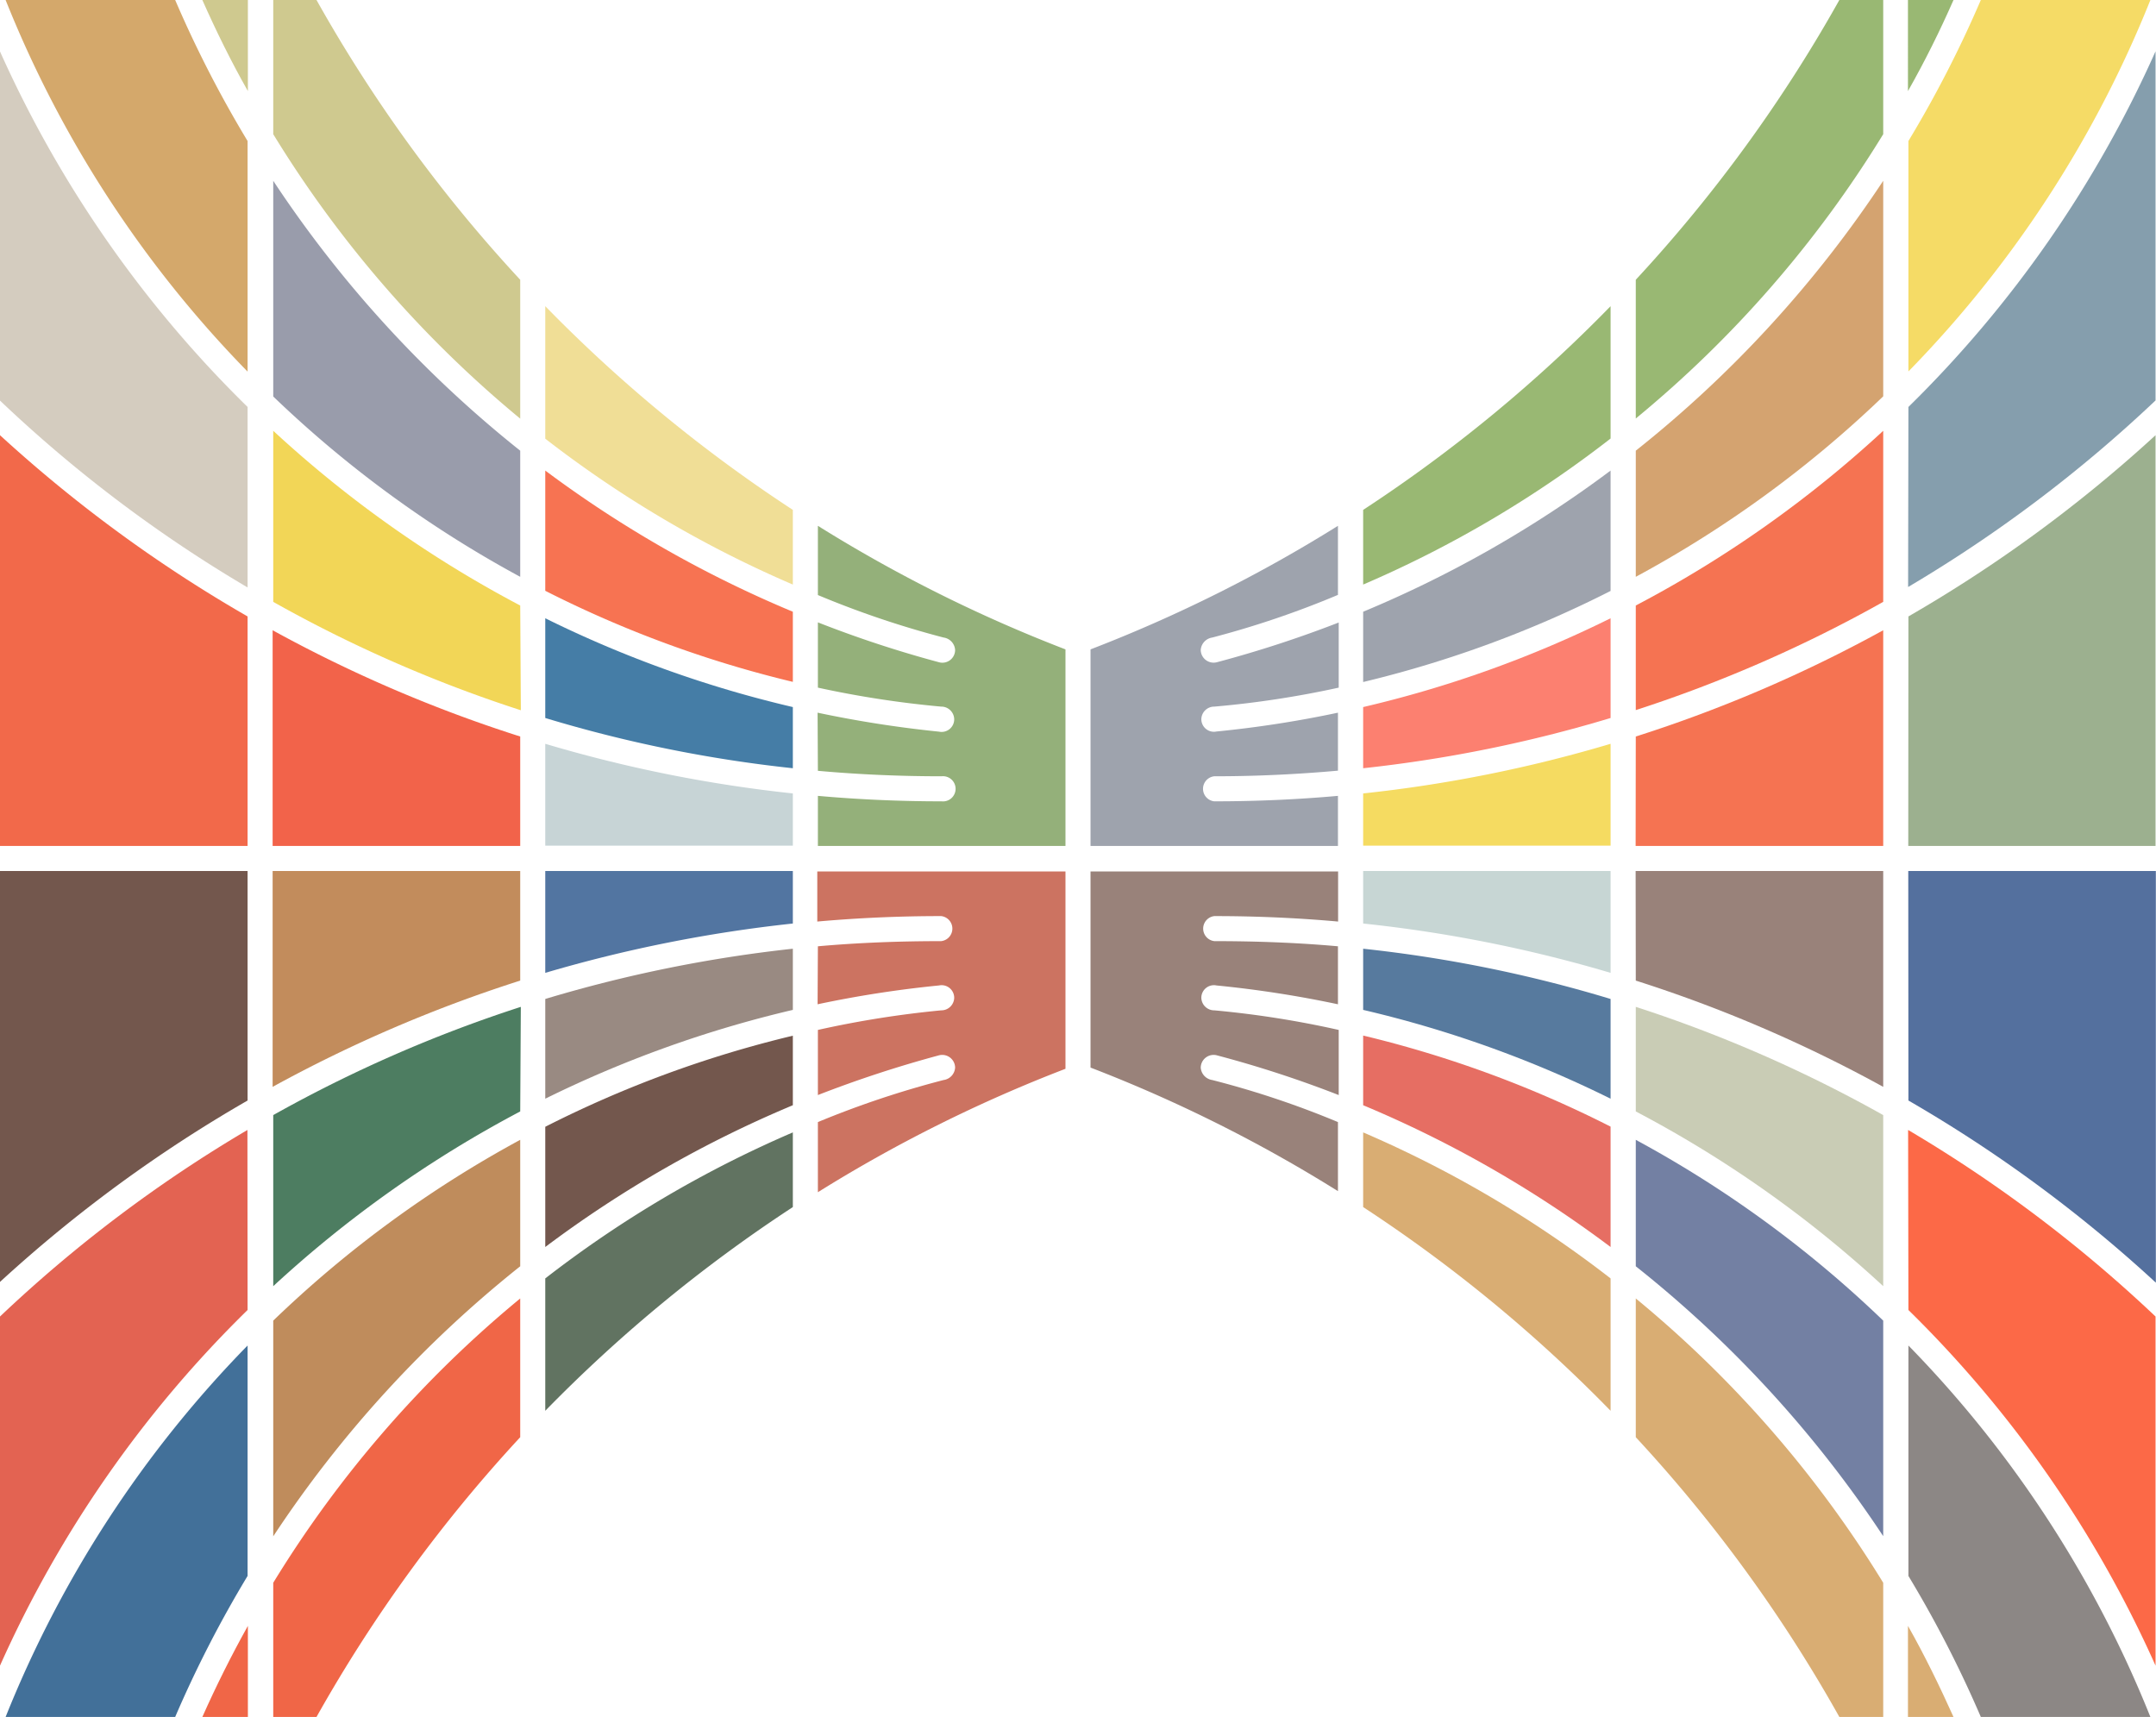
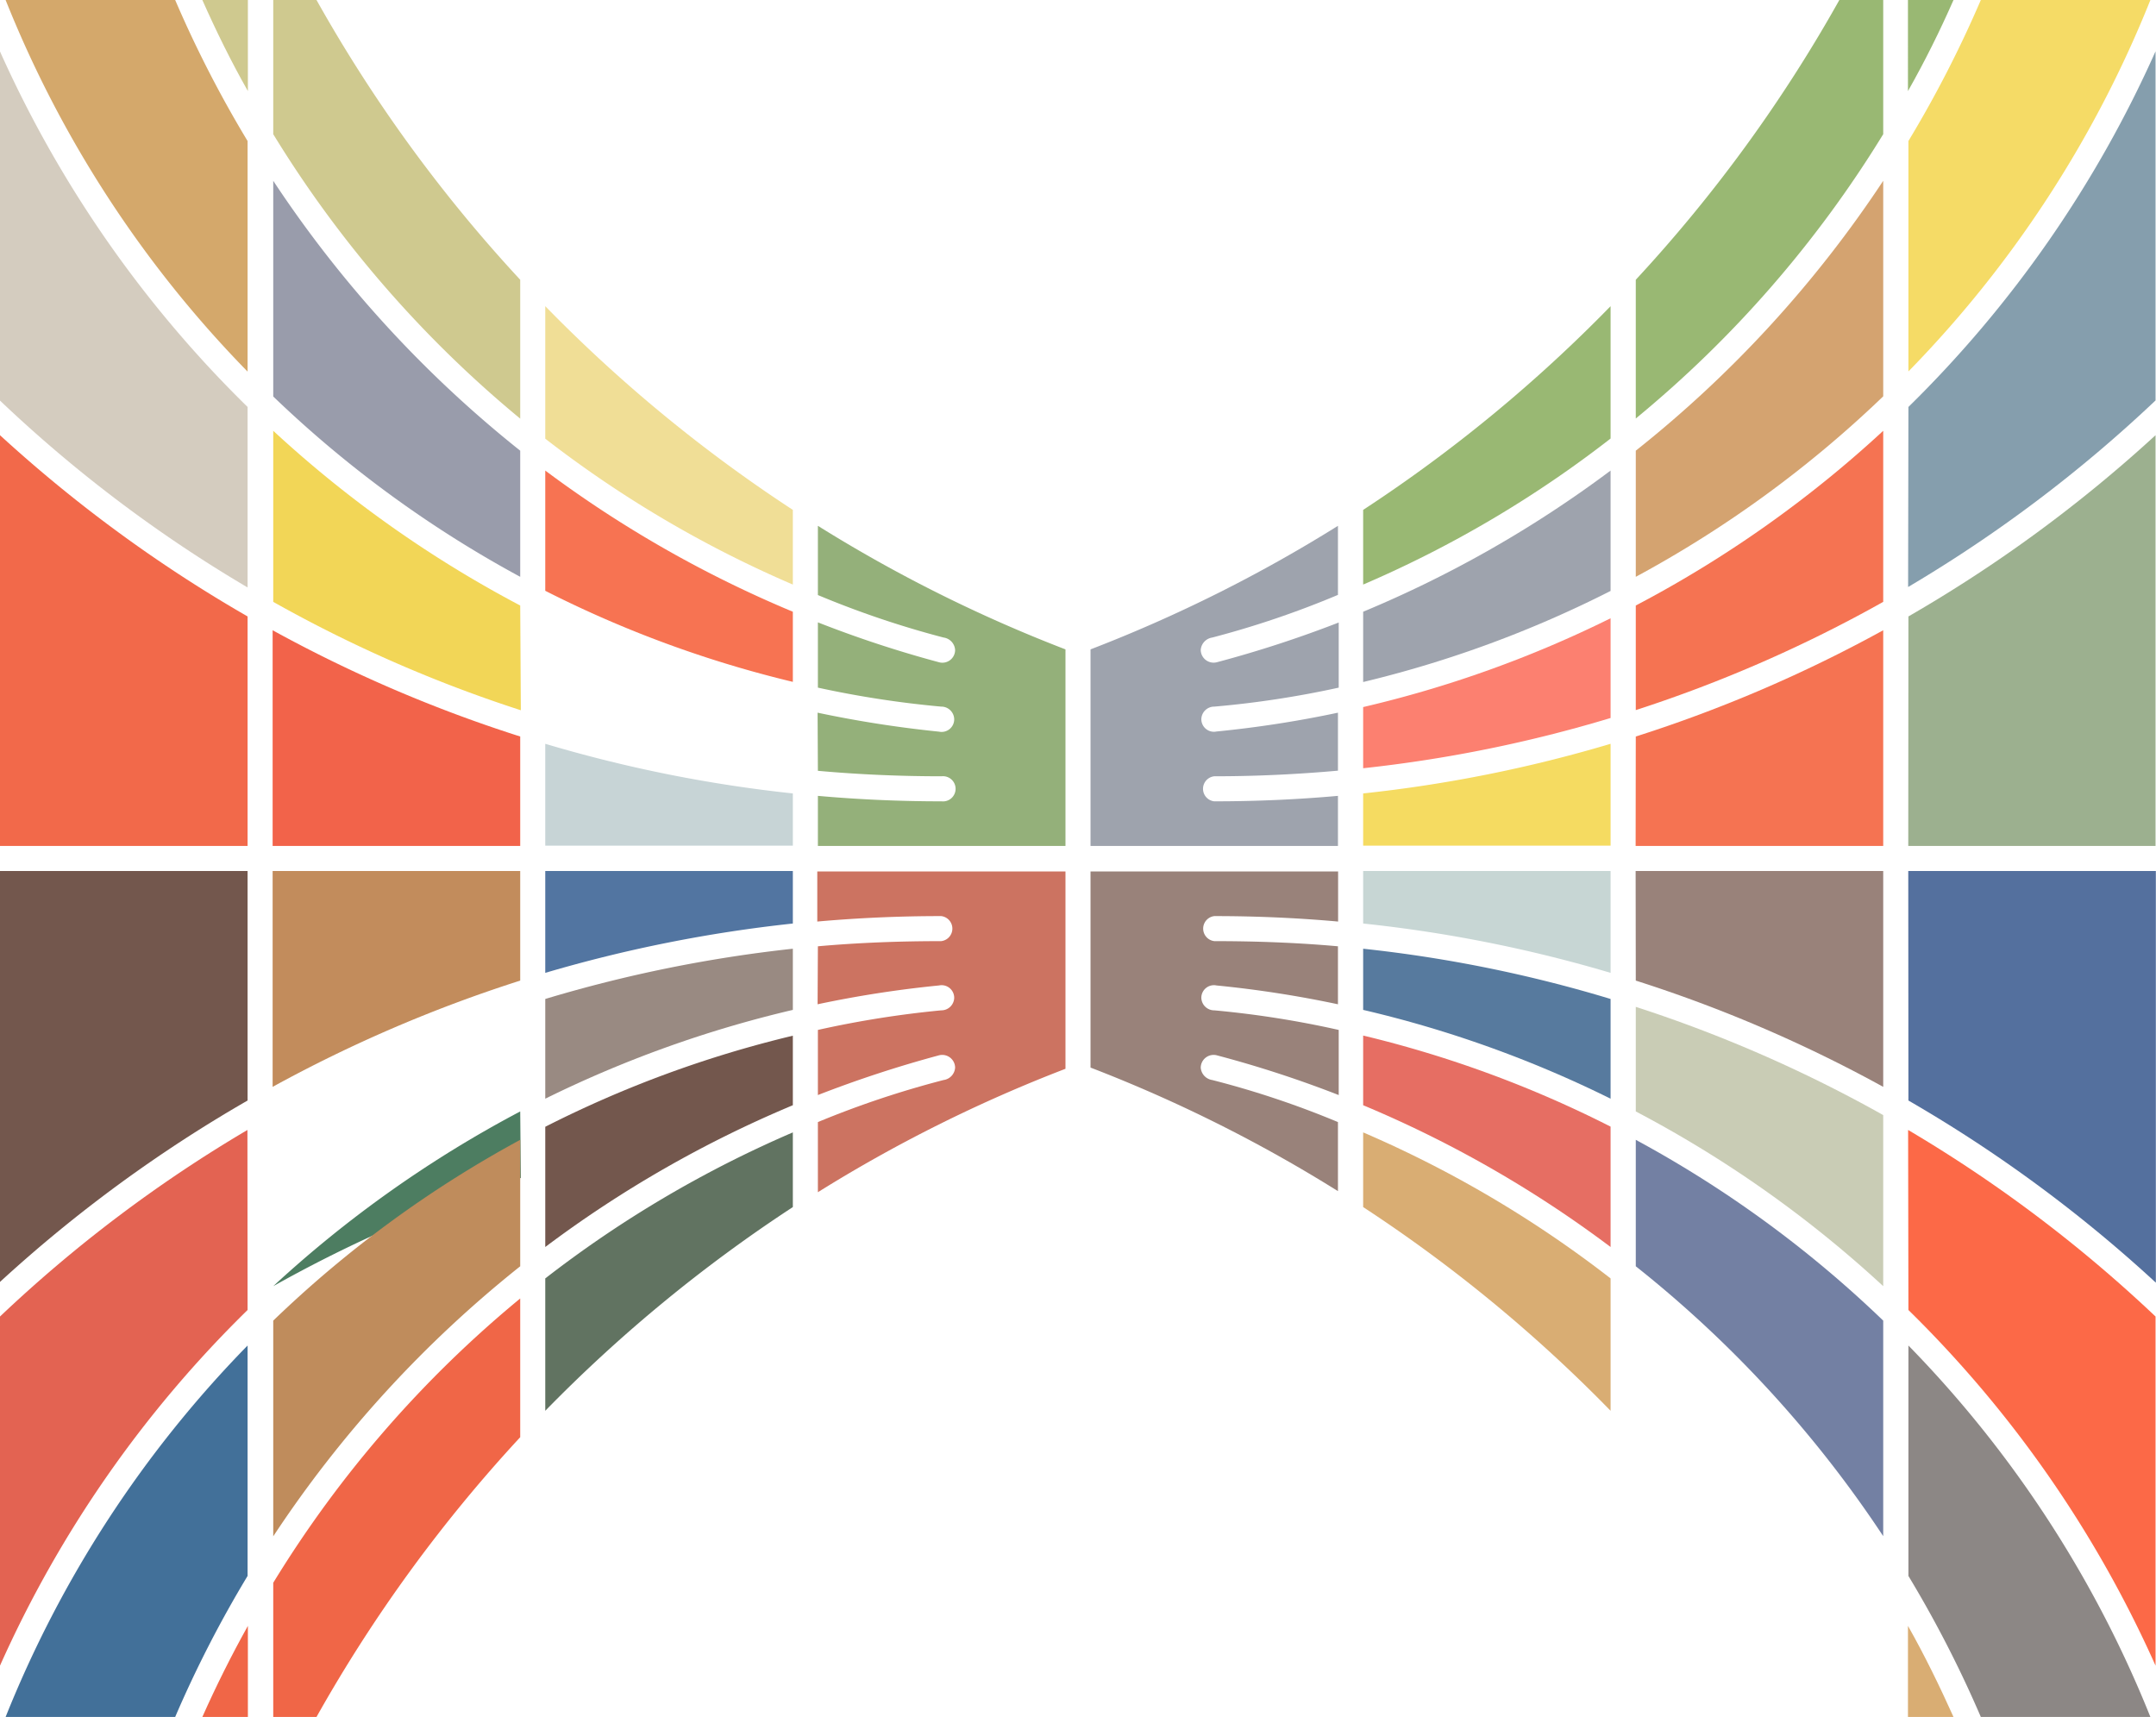
<svg xmlns="http://www.w3.org/2000/svg" viewBox="0 0 142.03 113.11">
  <defs>
    <style>.cls-1{fill:#f2634a;}.cls-2{fill:#c7d4d6;}.cls-3{fill:#f2d657;}.cls-4{fill:#457da6;}.cls-5{fill:#999cab;}.cls-6{fill:#f77352;}.cls-7{fill:#f0de96;}.cls-8{fill:#cfc98f;}.cls-9{fill:#94b07a;}.cls-10{fill:#f2694a;}.cls-11{fill:#d4ccbf;}.cls-12{fill:#d4a86b;}.cls-13{fill:#c28c5c;}.cls-14{fill:#5275a1;}.cls-15{fill:#4d7d61;}.cls-16{fill:#998a82;}.cls-17{fill:#bf8c5c;}.cls-18{fill:#73574d;}.cls-19{fill:#617361;}.cls-20{fill:#f06647;}.cls-21{fill:#cc7361;}.cls-22{fill:#e36352;}.cls-23{fill:#427099;}.cls-24{fill:#99827a;}.cls-25{fill:#c7d6d4;}.cls-26{fill:#c9ccb5;}.cls-27{fill:#577a9e;}.cls-28{fill:#7380a3;}.cls-29{fill:#e66e63;}.cls-30{fill:#d9ad73;}.cls-31{fill:#54709e;}.cls-32{fill:#fc6947;}.cls-33{fill:#8c8785;}.cls-34{fill:#f57352;}.cls-35{fill:#f5db61;}.cls-36{fill:#fc8070;}.cls-37{fill:#d4a370;}.cls-38{fill:#9ea3ad;}.cls-39{fill:#99b873;}.cls-40{fill:#9cb08f;}.cls-41{fill:#859ead;}.cls-42{fill:#f5db66;}</style>
  </defs>
  <title>favicon</title>
  <g id="Layer_2" data-name="Layer 2">
    <g id="Layer_1-2" data-name="Layer 1">
      <path class="cls-1" d="M34.27,48.52a91.32,91.32,0,0,1-16.31-7V55.73H34.27Z" />
      <path class="cls-2" d="M52.23,52.27A90.77,90.77,0,0,1,35.92,49v6.71H52.23Z" />
      <path class="cls-3" d="M34.27,39.89A76.45,76.45,0,0,1,18,28.38V39.65a89.24,89.24,0,0,0,16.31,7.14Z" />
-       <path class="cls-4" d="M52.23,46.58a75.42,75.42,0,0,1-16.31-5.85V47.3a88.81,88.81,0,0,0,16.31,3.31Z" />
      <path class="cls-5" d="M34.27,29.69A76.85,76.85,0,0,1,18,11.91V26.12A74.83,74.83,0,0,0,34.27,38Z" />
      <path class="cls-6" d="M52.23,40.3A76.44,76.44,0,0,1,35.92,31v7.92a74.19,74.19,0,0,0,16.31,6Z" />
      <path class="cls-7" d="M35.92,28.9a74.67,74.67,0,0,0,16.31,9.61V33.59A96.75,96.75,0,0,1,35.92,20.17Z" />
      <path class="cls-8" d="M18,8.84A75.13,75.13,0,0,0,34.27,27.58V18.43A96.48,96.48,0,0,1,20.85,0H18Z" />
      <path class="cls-9" d="M53.88,50.78q4,.36,8.15.36a.83.83,0,1,1,0,1.65q-4.11,0-8.15-.36v3.3H70.19V42.78a95.47,95.47,0,0,1-16.31-8.14V39.2A61.84,61.84,0,0,0,62.16,42a.88.88,0,0,1,.76.83.84.84,0,0,1-1.09.79A74.63,74.63,0,0,1,53.88,41v4.3A66,66,0,0,0,62,46.55a.85.85,0,0,1,.86.83.83.83,0,0,1-1,.82,75.65,75.65,0,0,1-8-1.25Z" />
      <path class="cls-10" d="M16.31,40.61A92.2,92.2,0,0,1,0,28.67V55.73H16.31Z" />
      <path class="cls-11" d="M16.31,26.81A76.55,76.55,0,0,1,0,3.39v23A89.86,89.86,0,0,0,16.31,38.7Z" />
      <path class="cls-12" d="M16.31,9.29A76,76,0,0,1,11.54,0H.37A74.54,74.54,0,0,0,16.31,24.48Z" />
      <path class="cls-8" d="M13.33,0c.91,2.05,1.9,4.06,3,6V0Z" />
      <path class="cls-13" d="M34.27,64.6a92,92,0,0,0-16.31,7V57.38H34.27Z" />
      <path class="cls-14" d="M52.23,60.84a92.55,92.55,0,0,0-16.31,3.25V57.38H52.23Z" />
-       <path class="cls-15" d="M34.27,73.22A76.81,76.81,0,0,0,18,84.73V73.46a89.89,89.89,0,0,1,16.31-7.13Z" />
+       <path class="cls-15" d="M34.27,73.22A76.81,76.81,0,0,0,18,84.73a89.89,89.89,0,0,1,16.31-7.13Z" />
      <path class="cls-16" d="M52.23,66.53a76,76,0,0,0-16.31,5.85V65.81A90.5,90.5,0,0,1,52.23,62.5Z" />
      <path class="cls-17" d="M34.27,83.42A76.7,76.7,0,0,0,18,101.21V87A74.55,74.55,0,0,1,34.27,75.09Z" />
      <path class="cls-18" d="M52.23,72.81a76.05,76.05,0,0,0-16.31,9.34V74.23a73.9,73.9,0,0,1,16.31-6Z" />
      <path class="cls-19" d="M35.92,84.22A74.71,74.71,0,0,1,52.23,74.6v4.92A97.15,97.15,0,0,0,35.92,92.94Z" />
      <path class="cls-20" d="M18,104.27A74.91,74.91,0,0,1,34.27,85.54v9.14a97.11,97.11,0,0,0-13.42,18.43H18Z" />
      <path class="cls-21" d="M53.88,62.34C56.57,62.1,59.29,62,62,62a.83.83,0,0,0,0-1.65q-4.12,0-8.16.36v-3.3H70.19v13a95.43,95.43,0,0,0-16.31,8.13V73.92a62.36,62.36,0,0,1,8.28-2.77.88.88,0,0,0,.76-.82.85.85,0,0,0-1.09-.8,77,77,0,0,0-7.95,2.61V67.85A66,66,0,0,1,62,66.56a.85.85,0,0,0,.86-.82.83.83,0,0,0-1-.82,73.15,73.15,0,0,0-8,1.24Z" />
      <path class="cls-18" d="M16.31,72.5A91.81,91.81,0,0,0,0,84.45V57.38H16.31Z" />
      <path class="cls-22" d="M16.31,86.3A76.27,76.27,0,0,0,0,109.73v-23a90.37,90.37,0,0,1,16.3-12.29Z" />
      <path class="cls-23" d="M16.31,103.82a76,76,0,0,0-4.77,9.29H.37A74.6,74.6,0,0,1,16.31,88.64Z" />
      <path class="cls-20" d="M13.33,113.11q1.37-3.08,3-6v6Z" />
      <path class="cls-24" d="M107.76,64.6a91.19,91.19,0,0,1,16.3,7V57.38H107.75Z" />
      <path class="cls-25" d="M89.8,60.84a90.49,90.49,0,0,1,16.3,3.25V57.38H89.8Z" />
      <path class="cls-26" d="M107.76,73.22a76.14,76.14,0,0,1,16.3,11.51V73.46a89.8,89.8,0,0,0-16.3-7.13Z" />
      <path class="cls-27" d="M89.8,66.53a75.14,75.14,0,0,1,16.3,5.85V65.81A88.7,88.7,0,0,0,89.8,62.5Z" />
      <path class="cls-28" d="M107.76,83.42a76.59,76.59,0,0,1,16.3,17.78V87a74.73,74.73,0,0,0-16.3-11.91Z" />
      <path class="cls-29" d="M89.8,72.81a75.74,75.74,0,0,1,16.3,9.34V74.22a74.11,74.11,0,0,0-16.3-6Z" />
      <path class="cls-30" d="M106.1,84.22A74.64,74.64,0,0,0,89.8,74.6v4.92a96.68,96.68,0,0,1,16.3,13.42Z" />
-       <path class="cls-30" d="M124.06,104.27a74.87,74.87,0,0,0-16.3-18.73v9.14a96.32,96.32,0,0,1,13.41,18.43h2.89Z" />
      <path class="cls-24" d="M88.14,62.34C85.46,62.1,82.74,62,80,62a.83.83,0,0,1,0-1.65q4.13,0,8.15.36v-3.3H71.84V70.33a95.38,95.38,0,0,1,16.3,8.14V73.92a60,60,0,0,0-8.28-2.77.89.89,0,0,1-.76-.82.85.85,0,0,1,1.09-.8,73.89,73.89,0,0,1,8,2.61V67.85A64,64,0,0,0,80,66.56a.85.85,0,0,1-.86-.82.83.83,0,0,1,1-.82,73,73,0,0,1,8,1.24Z" />
      <path class="cls-31" d="M125.72,72.5a91.68,91.68,0,0,1,16.3,12V57.38H125.71Z" />
      <path class="cls-32" d="M125.72,86.3A76.44,76.44,0,0,1,142,109.73v-23a91.07,91.07,0,0,0-16.3-12.29Z" />
      <path class="cls-33" d="M125.72,103.82a76,76,0,0,1,4.77,9.29h11.17a74.76,74.76,0,0,0-15.94-24.47Z" />
      <path class="cls-30" d="M128.69,113.11c-.9-2-1.9-4.06-3-6v6Z" />
      <path class="cls-34" d="M107.76,48.52a91.23,91.23,0,0,0,16.3-7V55.73H107.75Z" />
      <path class="cls-35" d="M89.8,52.27A90.49,90.49,0,0,0,106.1,49v6.71H89.8Z" />
      <path class="cls-34" d="M107.76,39.89a76.14,76.14,0,0,0,16.3-11.51V39.65a89.8,89.8,0,0,1-16.3,7.13Z" />
      <path class="cls-36" d="M89.8,46.58a75.14,75.14,0,0,0,16.3-5.85V47.3a89.54,89.54,0,0,1-16.3,3.31Z" />
      <path class="cls-37" d="M107.76,29.69a76.59,76.59,0,0,0,16.3-17.78v14.2A74.73,74.73,0,0,1,107.76,38Z" />
      <path class="cls-38" d="M89.8,40.3A75.74,75.74,0,0,0,106.1,31v7.93a74.11,74.11,0,0,1-16.3,6Z" />
      <path class="cls-39" d="M106.1,28.89a74.24,74.24,0,0,1-16.3,9.62V33.59a96.68,96.68,0,0,0,16.3-13.42Z" />
      <path class="cls-39" d="M124.06,8.84a74.87,74.87,0,0,1-16.3,18.73V18.43A96.32,96.32,0,0,0,121.17,0h2.89Z" />
      <path class="cls-38" d="M88.14,50.77c-2.68.24-5.4.37-8.15.37a.83.83,0,0,0,0,1.65q4.13,0,8.15-.36v3.3H71.84V42.78a95.38,95.38,0,0,0,16.3-8.14v4.55A61.41,61.41,0,0,1,79.86,42a.89.89,0,0,0-.76.82.85.85,0,0,0,1.09.8,76.18,76.18,0,0,0,8-2.61v4.29A64,64,0,0,1,80,46.55a.85.85,0,0,0-.86.82.83.83,0,0,0,1,.82,73,73,0,0,0,8-1.24Z" />
      <path class="cls-40" d="M125.72,40.61A92.13,92.13,0,0,0,142,28.67V55.73H125.71Z" />
      <path class="cls-41" d="M125.72,26.81A76.44,76.44,0,0,0,142,3.38v23a91.07,91.07,0,0,1-16.3,12.29Z" />
      <path class="cls-42" d="M125.72,9.29A76,76,0,0,0,130.49,0h11.17a74.65,74.65,0,0,1-15.94,24.47Z" />
      <path class="cls-39" d="M128.69,0c-.9,2.05-1.9,4.06-3,6V0Z" />
    </g>
  </g>
</svg>